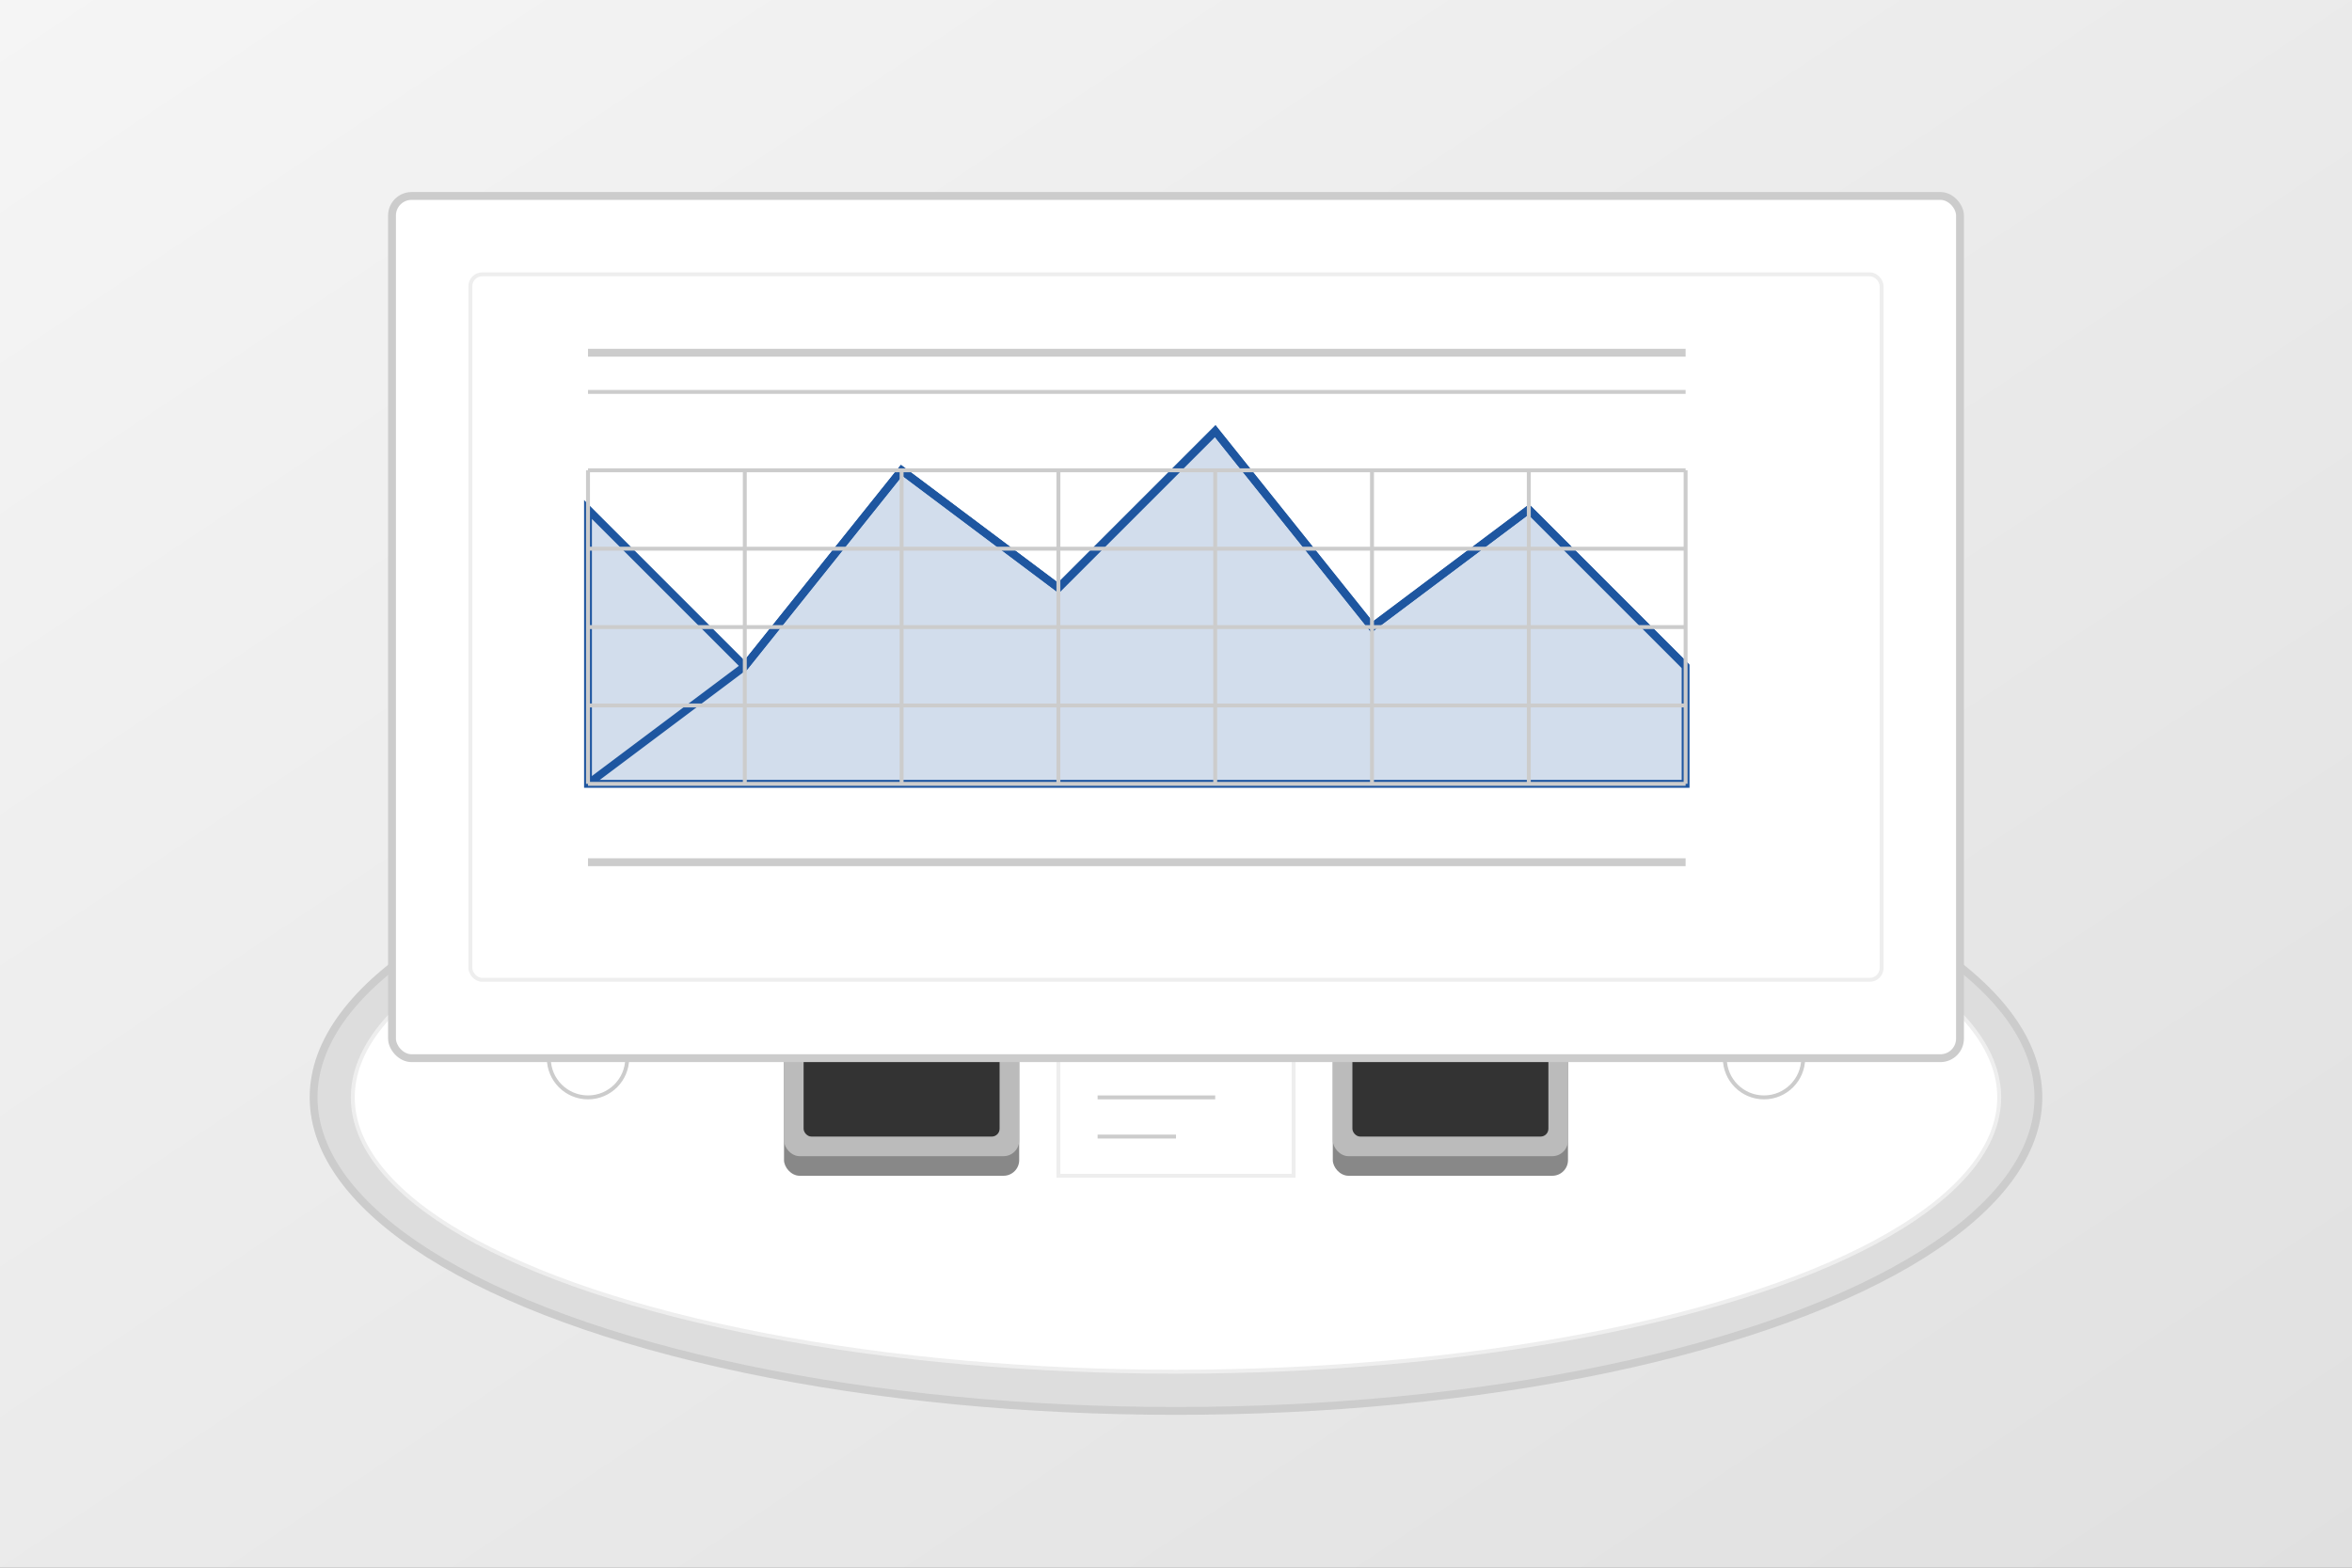
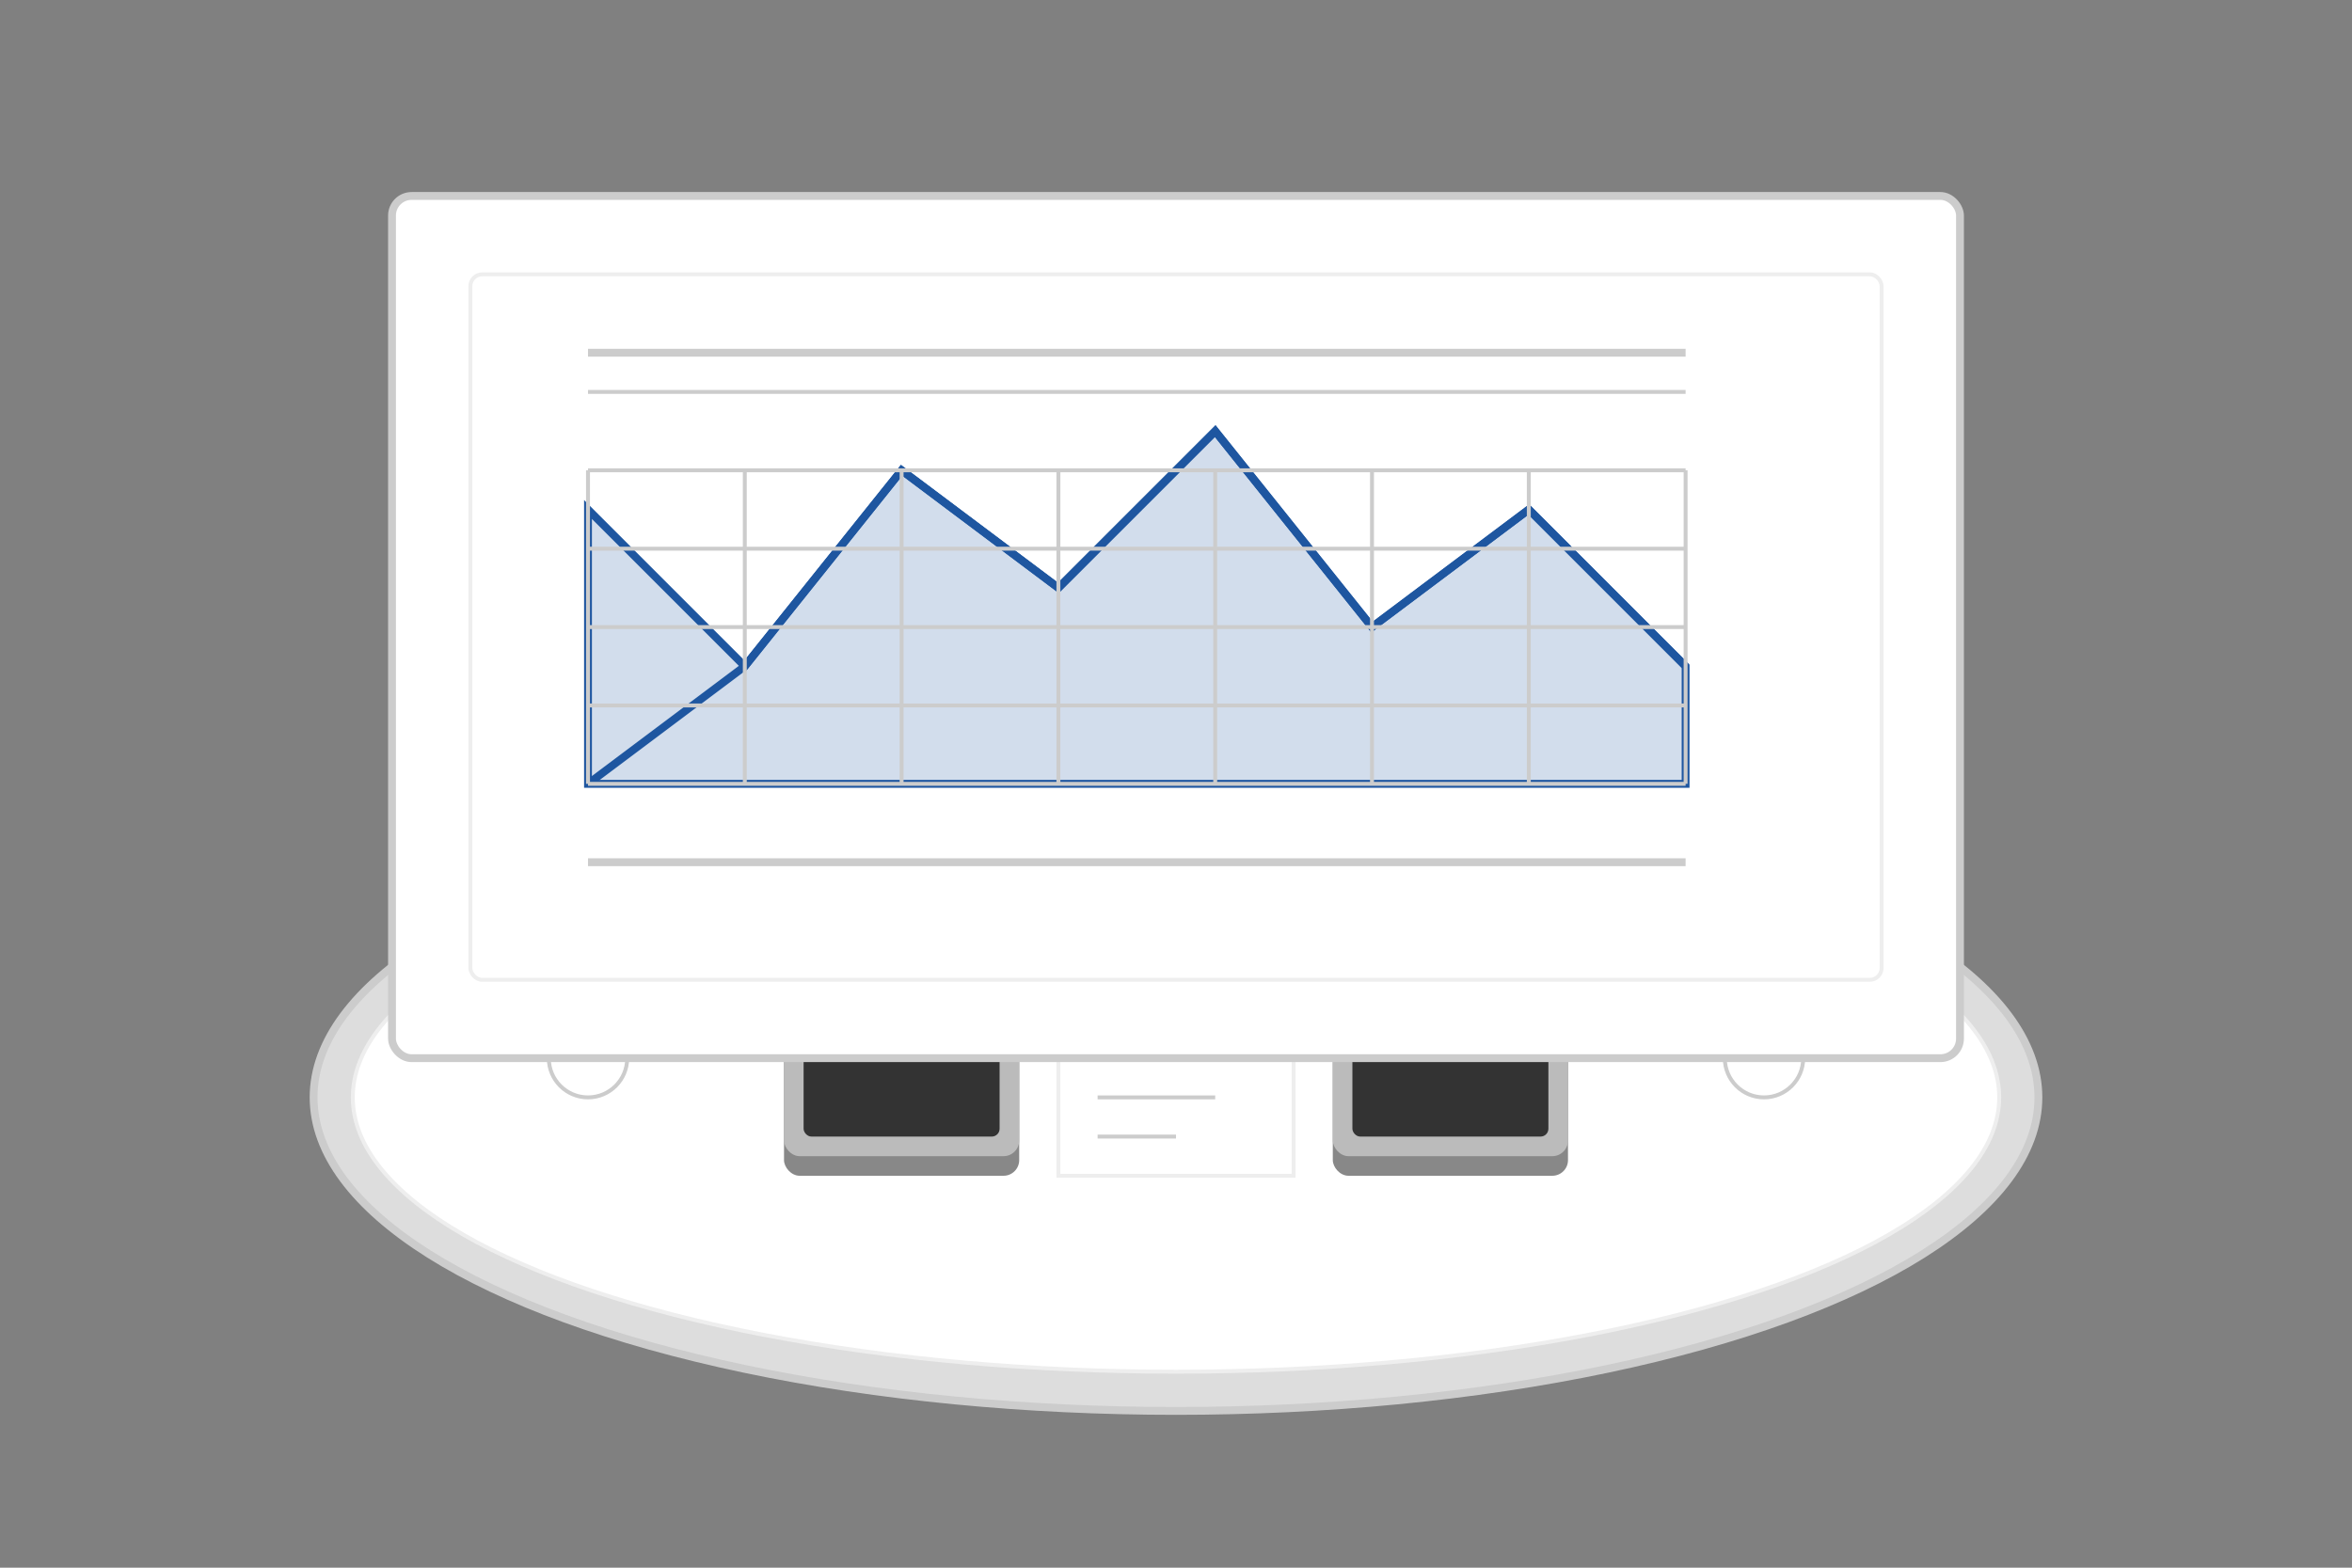
<svg xmlns="http://www.w3.org/2000/svg" width="600" height="400" viewBox="0 0 600 400">
  <rect x="0" y="0" width="600" height="400" fill="#808080" stroke="none" />
  <defs>
    <linearGradient id="bgGradient" x1="0%" y1="0%" x2="100%" y2="100%">
      <stop offset="0%" stop-color="#f5f5f5" />
      <stop offset="100%" stop-color="#e0e0e0" />
    </linearGradient>
  </defs>
-   <rect width="600" height="400" fill="url(#bgGradient)" />
  <ellipse cx="300" cy="280" rx="220" ry="80" fill="#dddddd" stroke="#cccccc" stroke-width="2" />
  <ellipse cx="300" cy="280" rx="210" ry="70" fill="#ffffff" stroke="#eeeeee" stroke-width="1" />
  <rect x="200" y="260" width="60" height="40" rx="4" fill="#888888" />
  <rect x="200" y="260" width="60" height="35" rx="4" fill="#bbbbbb" />
  <rect x="205" y="265" width="50" height="25" rx="2" fill="#333333" />
  <rect x="340" y="260" width="60" height="40" rx="4" fill="#888888" />
  <rect x="340" y="260" width="60" height="35" rx="4" fill="#bbbbbb" />
  <rect x="345" y="265" width="50" height="25" rx="2" fill="#333333" />
  <circle cx="150" cy="270" r="10" fill="#ffffff" stroke="#cccccc" stroke-width="1" />
  <path d="M140,270 L160,270" stroke="#cccccc" stroke-width="1" />
  <circle cx="450" cy="270" r="10" fill="#ffffff" stroke="#cccccc" stroke-width="1" />
  <path d="M440,270 L460,270" stroke="#cccccc" stroke-width="1" />
  <rect x="270" y="260" width="60" height="40" fill="#ffffff" stroke="#eeeeee" stroke-width="1" />
  <path d="M280,270 L320,270" stroke="#cccccc" stroke-width="1" />
  <path d="M280,280" stroke="#cccccc" stroke-width="1" />
  <path d="M280,280 L310,280" stroke="#cccccc" stroke-width="1" />
  <path d="M280,290 L300,290" stroke="#cccccc" stroke-width="1" />
  <circle cx="150" cy="190" r="25" fill="#1e56a0" />
  <path d="M150,215 L150,270" stroke="#1e56a0" stroke-width="16" />
  <path d="M150,235 L120,260" stroke="#1e56a0" stroke-width="8" />
  <path d="M150,235 L180,245" stroke="#1e56a0" stroke-width="8" />
  <circle cx="230" cy="190" r="25" fill="#f6b93b" />
  <path d="M230,215 L230,270" stroke="#f6b93b" stroke-width="16" />
  <path d="M230,235 L200,245" stroke="#f6b93b" stroke-width="8" />
  <path d="M230,235 L250,260" stroke="#f6b93b" stroke-width="8" />
  <circle cx="300" cy="190" r="25" fill="#163172" />
  <path d="M300,215 L300,270" stroke="#163172" stroke-width="16" />
  <path d="M300,235 L270,245" stroke="#163172" stroke-width="8" />
  <path d="M300,235 L330,245" stroke="#163172" stroke-width="8" />
  <circle cx="370" cy="190" r="25" fill="#f6b93b" />
  <path d="M370,215 L370,270" stroke="#f6b93b" stroke-width="16" />
  <path d="M370,235 L350,260" stroke="#f6b93b" stroke-width="8" />
  <path d="M370,235 L400,245" stroke="#f6b93b" stroke-width="8" />
  <circle cx="450" cy="190" r="25" fill="#1e56a0" />
  <path d="M450,215 L450,270" stroke="#1e56a0" stroke-width="16" />
  <path d="M450,235 L420,245" stroke="#1e56a0" stroke-width="8" />
  <path d="M450,235 L480,260" stroke="#1e56a0" stroke-width="8" />
  <rect x="100" y="50" width="400" height="220" rx="5" fill="#ffffff" stroke="#cccccc" stroke-width="2" />
  <rect x="120" y="70" width="360" height="180" rx="3" fill="#ffffff" stroke="#eeeeee" stroke-width="1" />
  <path d="M150,200 L150,130 L190,170 L230,120 L270,150 L310,110 L350,160 L390,130 L430,170 L430,200 Z" fill="#1e56a0" fill-opacity="0.2" stroke="#1e56a0" stroke-width="2" />
  <path d="M150,200 L190,170 L230,120 L270,150 L310,110 L350,160 L390,130 L430,170" fill="none" stroke="#1e56a0" stroke-width="2" />
  <path d="M150,90 L430,90" stroke="#cccccc" stroke-width="2" />
  <path d="M150,220 L430,220" stroke="#cccccc" stroke-width="2" />
  <path d="M150,200 L430,200" stroke="#cccccc" stroke-width="1" />
  <path d="M150,180 L430,180" stroke="#cccccc" stroke-width="1" />
  <path d="M150,160 L430,160" stroke="#cccccc" stroke-width="1" />
  <path d="M150,140 L430,140" stroke="#cccccc" stroke-width="1" />
  <path d="M150,120 L430,120" stroke="#cccccc" stroke-width="1" />
  <path d="M150,100 L430,100" stroke="#cccccc" stroke-width="1" />
  <path d="M150,120 L150,200" stroke="#cccccc" stroke-width="1" />
  <path d="M190,120 L190,200" stroke="#cccccc" stroke-width="1" />
  <path d="M230,120 L230,200" stroke="#cccccc" stroke-width="1" />
  <path d="M270,120 L270,200" stroke="#cccccc" stroke-width="1" />
  <path d="M310,120 L310,200" stroke="#cccccc" stroke-width="1" />
  <path d="M350,120 L350,200" stroke="#cccccc" stroke-width="1" />
  <path d="M390,120 L390,200" stroke="#cccccc" stroke-width="1" />
  <path d="M430,120 L430,200" stroke="#cccccc" stroke-width="1" />
</svg>